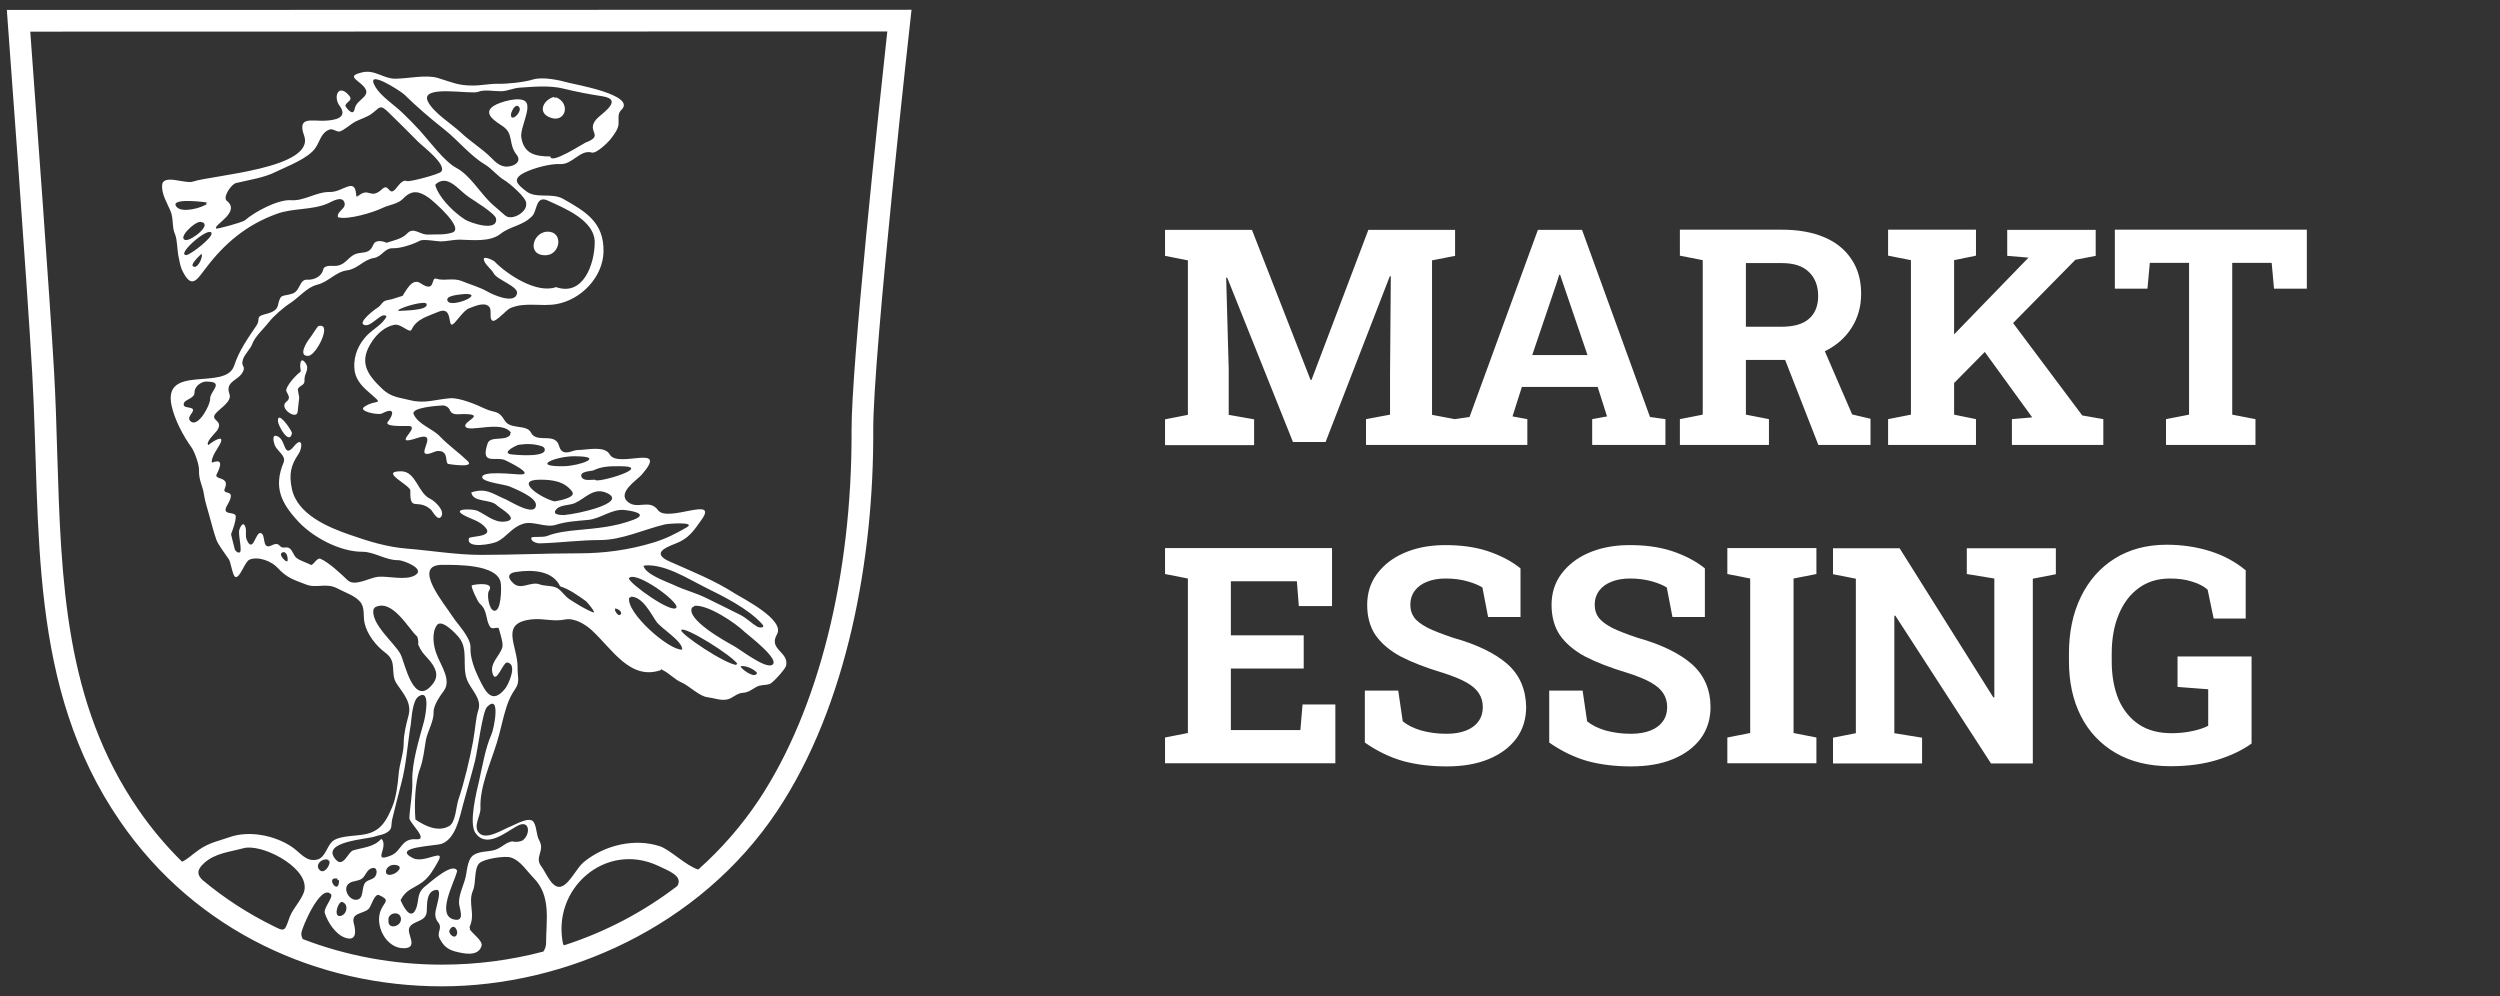
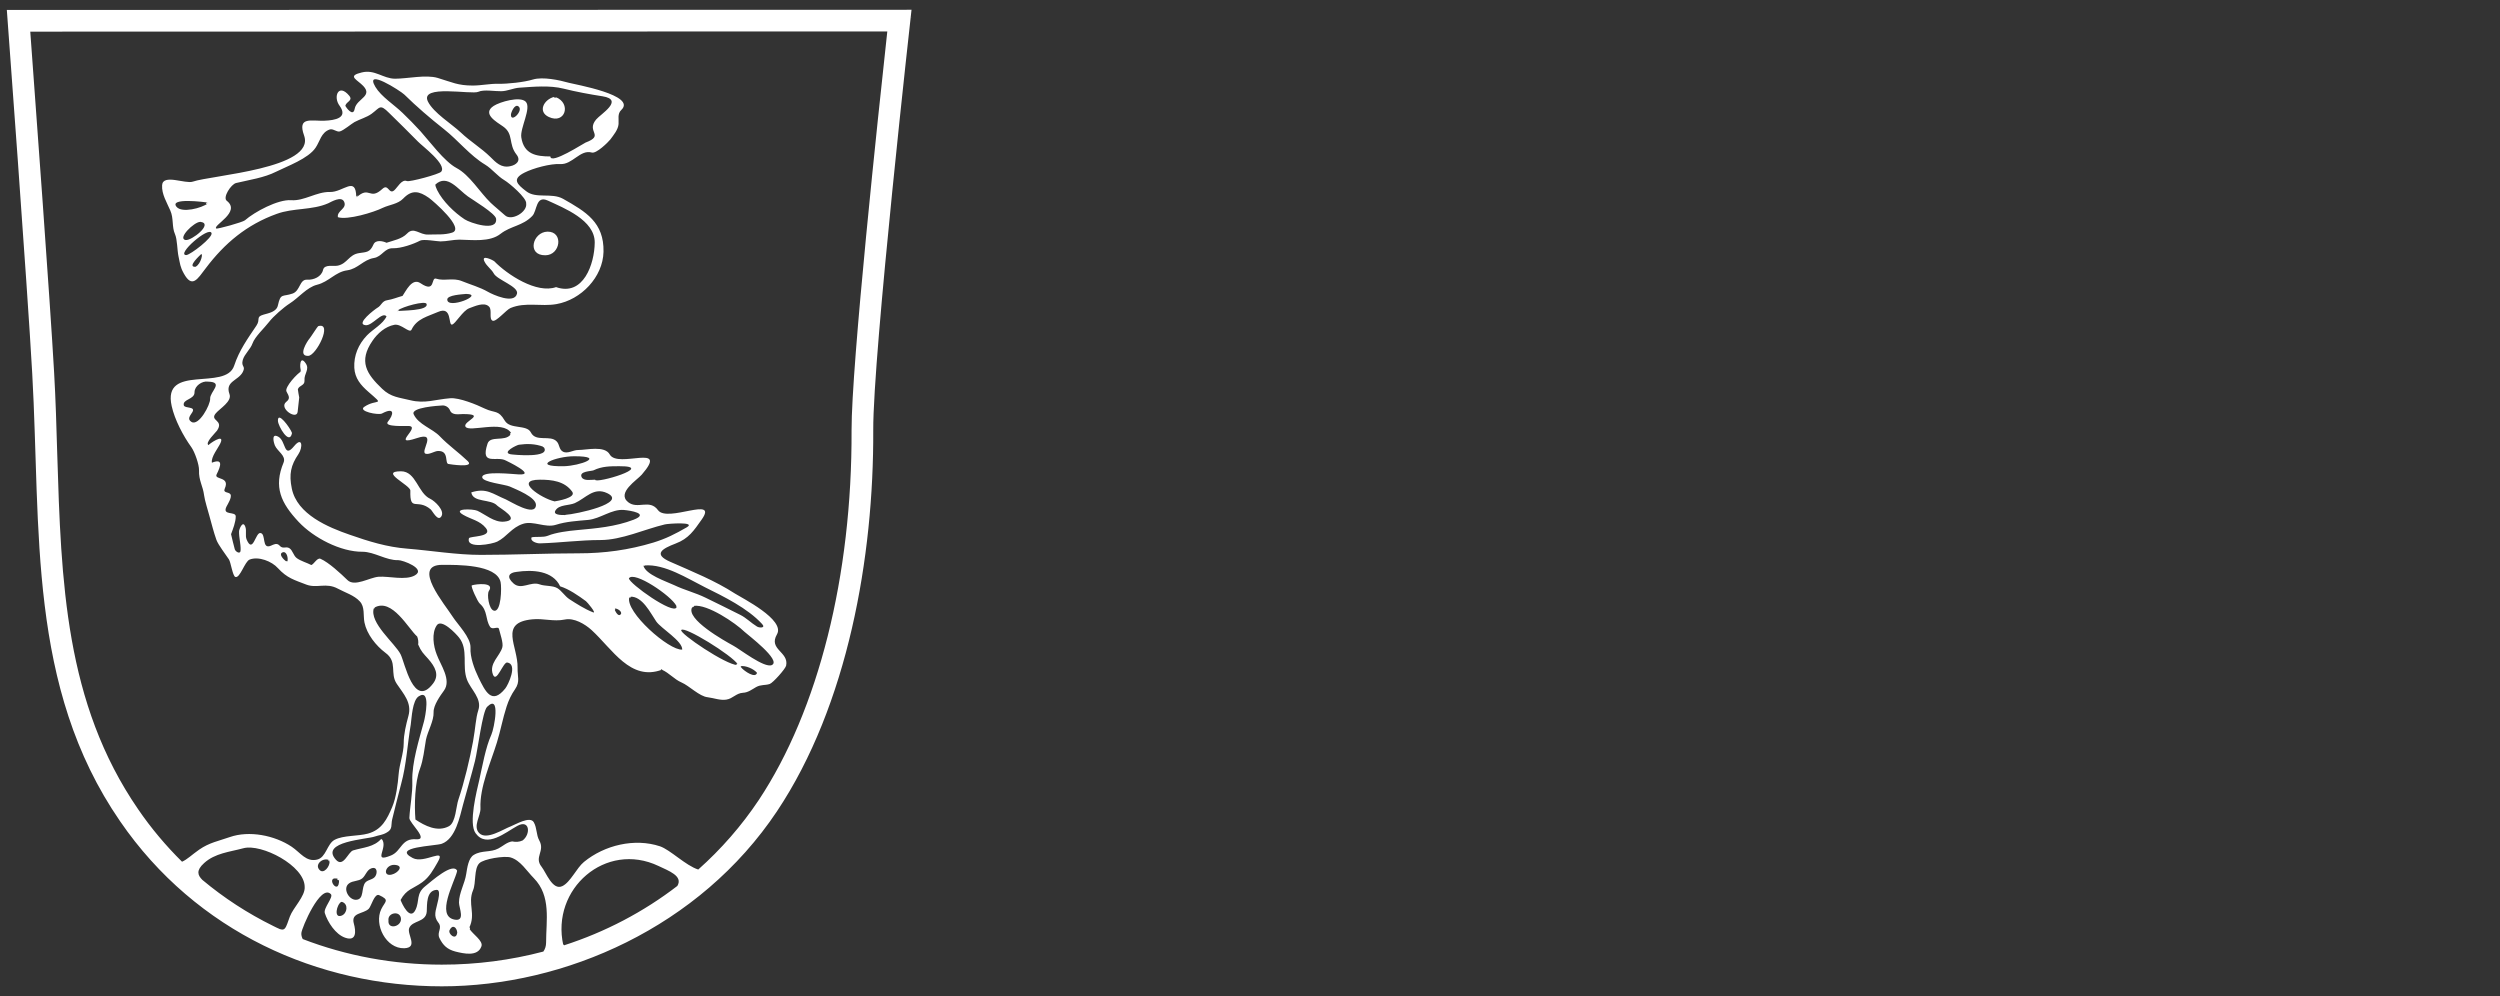
<svg xmlns="http://www.w3.org/2000/svg" width="1280" height="510" viewBox="0 0 1280 510">
  <rect x="0" y="0" width="1280" height="510" fill="#333333" stroke="none" />
-   <path style="fill:#FFFFFF;" d="M666.9,360.7h16.8v30.1h-87.2v-13.2l11.7-2.3v-79.1l-11.7-2.3v-13.3h85.5v29.7h-17l-1-12.7h-33.8v27.7h37.3v17   h-37.3v31.5h35.6L666.9,360.7z M774.4,213.2l7.6,1.4v13.2h-37h-0.5h-45.1v-13.2l12.3-2.3v-21.1l0.4-49.7l-0.5-0.1l-32.9,84.9H662   l-33.7-84.2l-0.5,0.1l1.3,46.8v23.4l13,2.3v13.2h-45.6v-13.2l11.7-2.3v-79.1l-11.7-2.3v-13.3h11.7H641l30,76.8h0.5l29.1-76.8H745   v13.3l-11.8,2.3v79.1l11.6,2.2l7.6-1.1l35-95.8H810l34.8,95.8l7.9,1.1v13.2h-37.5v-13.2l7.6-1.4l-4.8-15.1h-38.8L774.4,213.2z    M784.5,181.8h28.3L799.9,144l-1.1-3.3h-0.5l-1.1,3.6L784.5,181.8z M1011.7,214.6l-11.2-2.3v-16.2l15.7-15.9l24.3,33.5h-0.1   l-10.3,0.9v13.2h46.8v-13.2l-10.8-1.9l-35.4-47.3l31.9-32.4l10.4-2v-13.3h-45.3v13.3l10.9,0.9l-0.2,0.2l-37.9,39.1v-38l11.2-2.3   v-13.3h-45v13.3l11.7,2.3v79.1l-11.7,2.3v13.2h45V214.6z M771.8,340c-6.3-5.5-15.5-10-27.6-13.4c-5.7-1.9-10.1-3.6-13.3-5.2   c-3.2-1.7-5.5-3.4-6.8-5.2c-1.4-1.9-2-4-2-6.5c0-2.9,0.8-5.3,2.3-7.3s3.7-3.6,6.4-4.6c2.7-1.1,5.9-1.6,9.4-1.6   c4.1,0,7.8,0.5,11,1.4c3.3,0.9,5.9,2,7.8,3.2l2.9,15.1h16.6V291c-4.7-3.8-10.4-6.7-17-8.9c-6.5-2.1-14-3.1-22.5-3   c-7.7,0.1-14.4,1.5-20.3,4.1c-5.9,2.6-10.4,6.2-13.8,10.8c-3.3,4.5-4.9,9.8-4.9,15.7c0,6,1.4,11.2,4.2,15.4   c2.9,4.2,7.2,7.9,12.9,11c5.8,3,13,5.8,21.7,8.4c5,1.6,9,3.2,12,4.9c3,1.7,5.1,3.5,6.4,5.6c1.3,2,2,4.3,2,7c0,2.8-0.7,5.2-2.2,7.3   c-1.4,2-3.5,3.6-6.3,4.7c-2.7,1.1-6.1,1.7-10.1,1.7c-4.7,0-9-0.6-13-1.7c-4-1.2-7.1-2.8-9.4-4.7l-2.3-15.7h-17.1v26.6   c6.5,4.5,13,7.6,19.7,9.5c6.7,1.8,14.1,2.7,22.2,2.7c8.2,0,15.3-1.2,21.4-3.7c6.1-2.5,10.8-6,14.2-10.5c3.4-4.6,5.1-10,5.1-16.3   C781.2,352.9,778.1,345.6,771.8,340z M1007,280.6v13.3l14.1,2.3V357l-0.5,0.1l-48-76.4h-22.4h-11.7v13.3l11.7,2.3v79.1l-11.7,2.3   v13.2h45.6v-13.2l-14.2-2.3v-60.1l0.5-0.1l49,75.7h21.4v-94.6l11.8-2.3v-13.3h-11.8H1007z M866.2,340c-6.3-5.5-15.5-10-27.6-13.4   c-5.7-1.9-10.1-3.6-13.3-5.2c-3.2-1.7-5.4-3.4-6.8-5.2c-1.4-1.9-2-4-2-6.5c0-2.9,0.8-5.3,2.3-7.3s3.7-3.6,6.4-4.6   c2.7-1.1,5.9-1.6,9.4-1.6c4.1,0,7.8,0.5,11,1.4c3.3,0.9,5.9,2,7.8,3.2l2.9,15.1h16.6V291c-4.7-3.8-10.4-6.7-17-8.9   c-6.5-2.1-14-3.1-22.5-3c-7.7,0.1-14.4,1.5-20.3,4.1c-5.9,2.6-10.4,6.2-13.8,10.8c-3.3,4.5-4.9,9.8-4.9,15.7c0,6,1.4,11.2,4.2,15.4   c2.9,4.2,7.2,7.9,12.9,11c5.8,3,13,5.8,21.7,8.4c5,1.6,9,3.2,12,4.9c3,1.7,5.1,3.5,6.4,5.6c1.3,2,2,4.3,2,7c0,2.8-0.7,5.2-2.2,7.3   c-1.4,2-3.5,3.6-6.3,4.7c-2.7,1.1-6.1,1.7-10.1,1.7c-4.7,0-9-0.6-13-1.7c-4-1.2-7.1-2.8-9.4-4.7l-2.3-15.7h-17.1v26.6   c6.5,4.5,13,7.6,19.7,9.5c6.7,1.8,14.1,2.7,22.2,2.7c8.2,0,15.3-1.2,21.4-3.7c6.1-2.5,10.8-6,14.2-10.5c3.4-4.6,5.1-10,5.1-16.3   C875.7,352.9,872.5,345.6,866.2,340z M1082.8,117.6v30.2h16.7l1.2-13.2h20.1v77.7l-11.8,2.3v13.2h45.8v-13.2l-11.9-2.3v-77.7h20.2   l1.2,13.2h16.8v-30.2H1082.8z M1114.8,351.7l15.8,1.2v18.7c-2.1,1.1-4.8,2-8.1,2.7c-3.2,0.7-6.8,1.1-10.7,1.1   c-6.6,0-12.2-1.5-16.7-4.5c-4.5-3-8-7.3-10.4-12.8c-2.3-5.5-3.5-12.1-3.5-19.5v-3.9c0-7.7,1.2-14.4,3.6-20.1   c2.4-5.8,5.8-10.3,10.2-13.5c4.5-3.3,9.8-4.9,16-4.9c4.3,0,8.1,0.5,11.4,1.6c3.3,1,6,2.4,7.9,4.1l3.1,14.8h16.4V292   c-5.2-4.3-11.2-7.6-18.2-9.8c-7-2.2-14.4-3.3-22.3-3.3c-10.2,0-19.1,2.4-26.6,7.1c-7.5,4.7-13.2,11.2-17.3,19.6   c-4.1,8.4-6.1,18.1-6.1,29.1v3.8c0,10.6,2,20,6.1,28.1c4.1,8.1,10.1,14.4,17.8,18.9s17.1,6.8,28,6.8c9.1,0,17.1-1.1,23.9-3.2   c6.9-2.1,12.8-4.9,17.7-8.4v-44.6h-37.9V351.7z M884.4,293.9l11.7,2.3v79.1l-11.7,2.3v13.2H930v-13.2l-11.7-2.3v-79.1l11.7-2.3   v-13.3h-45.6V293.9z M957.8,227.8H931l-17-43.5h-20.1v28l11.8,2.3v13.2h-45.6v-13.2l11.7-2.3v-79.1l-11.7-2.3v-13.3h52.2   c8.5,0,15.7,1.3,21.8,3.9c6.1,2.6,10.7,6.4,13.9,11.3c3.3,4.9,4.9,10.8,4.9,17.6c0,6.5-1.6,12.2-4.8,17.3s-7.7,9.1-13.5,12   c-0.1,0-0.2,0.1-0.3,0.1l14,32.4l9.4,2.2V227.8z M911.9,167.3c6.4,0,11.1-1.3,14.2-4c3.2-2.7,4.8-6.7,4.8-11.8   c0-5.1-1.6-9.2-4.7-12.2c-3.1-3.1-7.8-4.6-13.9-4.6h-18.4v32.6H911.9z" />
  <path style="fill:#FFFFFF;" d="M466.7,9c-0.1-0.1-0.2-0.2-0.2-0.3C466.6,8.8,466.7,8.9,466.7,9z M447.1,220.3c0.3,64.8-13,140.7-49.3,195.1   C358.2,474.7,289.2,505,226.2,505s-125.7-27.7-164.7-84.5C14,351.6,21,270.8,16.5,191.2C14.1,147.8,3.5,5.1,3.5,5.1L466.7,5v0   C466.7,5,446.9,181.6,447.1,220.3z M103.6,450.5c11,9.2,23.1,17.1,36.3,23.6c1.1,0.6,2.3,1.1,3.4,1.6c2.7,0.8,2.9-0.2,5.1-6.4   c1.7-4.6,7.9-10.4,7.6-15.2c0-10.9-22.2-22.3-31.4-19.8c-7,1.9-14.5,2.5-20.1,7.6C100.3,445.7,101.2,448.1,103.6,450.5z    M154.3,477.7c-0.1,1.1,0.2,2.1,0.7,3.1c22.3,8.6,46.6,13.1,71.2,13.1c17.9,0,35.3-2.3,52-6.7c0.9-1.3,1.4-2.8,1.4-4.6   c0-11.4,2.7-23.8-6.3-33h0c-3.6-3.6-6.8-9.1-11.9-10.6c-3.1-0.9-13.7,0.7-16,3c-2.8,2.8-1.6,10.1-3.2,13.8c-2.9,7,1.6,12-2,19.3   c0.5-1,0.6,1,0.2,0.5c-0.1-0.2-0.2-0.3-0.2-0.5c0,0,0,0,0,0c0.1,0.2,0.2,0.4,0.2,0.5c1.5,2.6,7.1,6.1,6.1,8.9   c-1.9,5.5-9.2,3.7-13.3,2.7c-4.2-1.1-6.4-3.2-8.2-6.9c-1.5-3.1,1.8-5.1-0.7-8.1c-1.1-1.4-1.6-3-1.4-4.8c0.1-2.4,3.7-11.9,0.7-11.8   c-5.5,0.3-4.9,7.7-5.1,11.1c-0.4,5.7-7.4,4.4-9,8.5c-1.2,3.2,4.8,10-2.5,10.3c-9.4,0.3-15.6-12.1-11.8-20c1.9-4,4.6-4.6-1.1-7.2   c-2.4-1-4,5.7-5.3,7c-2.9,2.8-9.3,1.8-7.6,7.7c1,3.6,1.5,9.2-4.5,7.1c-4.9-1.7-8.9-7.9-10.4-12.6c-0.8-2.6,4.6-8.2,3.1-9.7   C164.1,452.4,154.5,475.1,154.3,477.7z M163.6,445.4c2.2,2.4,5.5-2.1,5.1-4.4c0-0.1,0-0.2-0.1-0.5c-0.2-0.1-0.3-0.2-0.3-0.2   C165.3,439,160.9,442.6,163.6,445.4z M191.9,428.3L191.9,428.3c-3.7,1.4-28.4,2.5-19.9,11.9c3.8,4.2,6.2-4,8.8-4.8   c5.3-1.6,10.6-1.6,14.5-6c-0.5,0.6,0.4,0.4,0,0c4,4.3-5.2,12.7,4.9,8.6c5.4-2.2,5.2-8.9,12.9-8.3c6.8,0.5-3.6-8.4-3.5-10.9   c0.3-6,1.7-12.7,1.5-18.8c-0.3-9.5,3.5-21.4,6-30.7c0.5-1.9,3.7-16.9-2.7-12.8c-3.3,2.1-3.6,11.1-4.1,14.5   c-1.7,10.1-2.2,20.4-4.9,30.3c-1.6,6-3.1,12.2-4.6,18.2c-0.7,2.8,0.4,5-2.7,6.7C195.8,427.6,194.2,427.5,191.9,428.3z M205.1,335   L205.1,335c2.2,4.3,6.7,28,16.6,15c3.4-4.4,1.1-8.6-2.5-12.7c-2.5-2.8-3.5-3.6-5.1-7.3c0.2-1.4,0-2.8-0.5-4.1   c-4.4-3.8-12.9-20-21.9-14.8c0.6-0.3-0.4,1-0.3,0.3C189,318.9,202.3,329.4,205.1,335z M147.1,287.6c0.6-1.5-0.2-5.6-2.4-4.8   c-2.3,0.9,0.6,3.8,1.9,4.7c0.1,0.1,0.2,0.2,0.4,0.2c-0.1,0-0.3-0.1-0.4-0.2C146.2,287.2,147.2,287.1,147.1,287.6z M148.2,280.7   c1.7,1.1,2,3.8,3.8,5.1c2.1,1.5,5.1,2.3,7.4,3.5c1.4-0.5,3-3.9,4.7-3.2c4.3,1.9,10.4,7.6,13.8,10.9c3.7,3.6,11.2-1.3,15.9-1.7   c5.2-0.4,13.9,2,18.6-0.7c6-3.4-6.4-7.9-8.5-7.8c-6.1,0.2-12.3-4.3-18.3-4.3c-11.2,0.1-25.1-7.2-32.7-15.3   c-9.1-9.7-12.9-17.9-7.7-30.4c1.4-3.5-3.2-5.7-4.5-8.8c-0.3-0.7-2.2-6.6,1.8-4.4c4,2.2,2.7,11.4,8.1,4.8c4.3-5.2,4.5,0.7,2.2,4.1   c-3.9,5.7-4.9,10.3-3.4,17.6c2.7,13.3,18.7,19.9,29.7,23.7c9.7,3.4,19.1,6.3,29.3,7.1c12.3,1,25.5,3.2,37.8,3.2   c16.7,0,33.5-0.8,50.1-0.8l0,0c13.2,0,25.6-1.7,38.2-5.5c6.5-2,11.2-4.4,17.1-7.8c5.2-3-9.7-1.9-11.2-1.5c-10.5,2.5-22.1,8-33,8   c-10.3,0-20.6,1.4-30.9,1.7c-1.4,0.1-5.3-1-4.3-3.1c2.7-0.5,5.7,0.2,8.3-0.8c4.1-1.7,10.6-2.5,15.1-2.9c9.8-0.9,19.4-1.7,28.8-5.3   c8.3-3.2-1.7-4.7-5-5c-6.3-0.5-12,4.5-18.3,5.1c-5.4,0.5-11.2,0.8-16.5,2.5c-5.4,1.7-11.6-2.2-16.8-0.5c-5.9,1.9-8.2,6.6-13.2,9.1   c-2.3,1.2-16.1,4-14.5-1.7c0.3-1.2,12.4-0.5,8.7-5.2c-3.1-3.9-7.7-4.5-11.6-6.8c-6-3.4,4.9-3.1,7.2-2.1c4.1,1.9,8.6,6,13.6,5.6   c9.2-0.8-2.2-7-3.4-8.2c-3.2-3.6-12.5-1.4-13.3-6.8c7.8-2.5,10.9,0.8,17.7,3.6c2.3,1,14.8,9,15.4,3.1c0.5-4.2-10.6-8.4-13.4-9.7   c-2.5-1.1-13.9-2.2-14.1-4.7c-0.3-3.5,15.9-1.6,18.7-1.5c9.5,0.5-6.4-7-6.6-7.1c-4.7-2.6-13.2,3-9.4-8.6c1.4-4.4,8.9-0.9,11.8-4.7   c-0.4,0.3-0.2-1.2,0.3-0.8c-4.3-6.9-21.7,0-23.4-3.3c-1.4-2.7,11.3-6.4-1.3-6.4c-2.1,0-5.5,0.8-6.6-1.9c-0.6-1.5-2.2-2.6-3.9-2.5   c-2.1,0.1-16.3,1-14.7,4.5c2.4,5.3,9.6,7.3,13.4,11.3c4.5,4.7,9.6,8.2,14.3,12.7c3.8,3.7-9.8,1.5-9.6,1.5c-2.6,0.1,0.5-6.9-5.7-6.7   c-1.8,0.1-4.5,2-6.3,1.4c-3-1,6.3-11.6-4.4-8c-13.8,4.6,2.2-5.8-4.2-6.2c-1-0.1-13.1,0.7-10.7-2.2c2.9-3.5,3.8-7.8-3-4.2   c-1.8,1-12.5-1.1-9.1-3.4c6.5-4.4,10.9,0,2.1-7.7c-3.9-3.4-6.9-6.9-7.2-12.3c-0.3-6.3,2.1-12,6.5-16.6c3-3.1,8.2-5.8,10-9.7   c-2.2-2.7-7.3,4.9-10.7,4.5c-5.4-0.5,4.8-8.2,6-8.9c2.2-1.2,2.3-3.5,5.1-3.9c2.6-0.4,5.2-1.5,7.8-2.2c1.6-2.2,4.8-9.5,9.2-6.5   c8,5.4,5.1-3.4,8.1-2.3c3.9,1.3,8.6-0.6,13,1.2c4.7,1.9,9.2,3.1,13.4,5.5c2.4,1.4,13.5,6.5,14.9,1c1-3.7-10.2-7.1-11.9-10.4   c-1.2-2.2-3.5-3.6-4.7-6c-2.1-4.1,4.6-0.6,4.9-0.3c6.8,7,21.8,16.8,31.7,13.3c14,4.9,19.7-11.9,19.8-22.8   c0.1-11.5-15.8-17.7-24-21.5c-6.3-2.9-5.4,5.3-8,7.9c-4.9,5.1-10.9,5-16.2,9.1c-5.5,4.4-14.6,3.1-21.1,3c-3.2,0-6.4,0.9-9.7,0.9   c-1.7,0-8.6-1.3-10.4-0.4c-3.4,1.8-9.8,4-13.8,3.9c-4.5-0.2-5.6,4.3-9.9,5c-5.4,0.9-8.1,5.5-13.6,6.3c-6.1,0.8-9.4,5.9-15.5,7.4   c-5.2,1.3-9.4,6.7-14,9.6c-3,1.9-8.4,6.6-10.6,9.5c-2.3,3-7.2,7.5-8.4,10.9c-1.1,3.1-4.1,5.4-5,8.5c-1,3.7,1.7,2.9,0,6.2   c-2.4,4.5-9.2,4.7-6.8,11.3c1.4,3.7-5,7.4-7,9.8c-3.4,4,4.4,3.3,0.6,8.9c-0.6,0.9-6.4,6.3-4.3,7.4c-0.3-0.2,8.5-6.5,6.1-1.1   c-1.1,2.5-5,7.2-4.4,10.1c5.8-2.3,4.6,1.6,2.4,6c-1.4,2.9,7,0.9,4.2,7.2c-1.1,2.5,2,1.6,2.9,3c0.9,1.5-1.5,5.2-2,6.2   c-2.5,4.9,4.7,2.3,4.7,5.1c0,2.9-1.4,6.4-2.4,9.1c0.6,2.6,1.2,5.1,1.9,7.7c0.3,1.2,3,3,3,0.4c0.1-3.3-0.9-6.4-0.8-9.6   c0-0.9,1.9-5.9,3.2-2.3c0.8,2.1-0.2,4.5,0.7,6.6c3.2,7.4,4.5-3.7,7-3.4c3.1,0.3,0.5,8.6,5.4,6.5c1.4-0.6,3-1.6,4.4-0.1   C144.9,281.4,146.3,279.5,148.2,280.7z M98.5,211c-1,1.7-2.9,3.5-0.5,5v0c3.8,2.4,9.8-8.9,9.6-11.9c-0.2-3.5,7.3-8.5-1.1-8.7   c-3-0.5-6.9,2.2-6.9,5.4c0.1,3.8-6.2,3.5-5.5,6.7C94.6,209.3,100.3,207.9,98.5,211z M223.8,97.3L223.8,97.3   c2.9,5.8,8.8,11.5,14.1,15c2.7,1.8,16.9,6.6,16.1-0.3c-0.3-2.7-11.9-9.6-14.4-11.4c-5-3.5-10.6-11.8-16.7-6.1   C222.9,95.1,223.2,96.1,223.8,97.3z M182.5,101.1C182.5,101.1,182.5,101.1,182.5,101.1c6.8-6.3,6.6,1.8,13.3-4.4   c3.1-2.9,3.3,3.2,6.1,0.7c1.6-1.4,3.8-5.8,6.4-4.7h0c1.3,0.6,16.6-3.5,17.6-4.8c3-3.7-9.7-13.1-11.9-15.4c-4.9-5-9.8-9.8-14.8-14.7   c-4.8-4.8-4.6-2.7-9,0.5c-2.5,1.8-5.9,2.7-8.7,4.2c-1.6,0.9-5.6,4.3-7.5,4.8c-1.7,0.4-3.5-1.6-5.2-1c-4.4,1.5-5,6.1-7.2,9.3   c-3.7,5.6-14.6,9.5-20.2,12.3c-6.1,3.1-13.8,4.2-20.5,5.8c-2.6,0.6-7,7.4-4.8,9.1c7.5,5.8-7.3,12.6-5.4,14.2   c0.5,0.4,13.5-3.2,14.7-4.2c4.9-4.3,16.9-10.8,23.7-10.3c6.6,0.5,13.1-4.4,19.8-4.2c6.8,0.2,13.4-8.6,13.5,2.7   C182.6,99.7,183.7,100,182.5,101.1z M244.9,47c-3.3,1.6-30.2-4-25.8,5c2.9,5.8,12.1,11.4,16.9,15.9c4.6,4.4,10.4,7.9,15,12.4   c2.9,2.9,5.6,5.8,10.2,4.8c3.1-0.6,5.7-2.8,3.3-5.9c-4.4-5.5-1.3-10.6-7-14.5c-3.3-2.3-10.9-6.5-4.7-10.5c3.1-2,13.5-5.1,16.4-2.1   c3,3.2-3,13.5-2.3,18.2c1.3,8.7,7.6,9.8,14.9,9.8c0,4.4,17.3-6.9,18-7.1c10-3.8,0.1-5.4,5.4-11.8c2.2-2.7,14.6-10.1,3.3-11.9   c-6.5-1-13.5-2.3-19.9-3.9c-7.1-1.8-15.4-1-22.7-0.5c-3.1,0.2-6.2,1.8-9.3,1.8C253.5,46.8,247.7,45.7,244.9,47L244.9,47z    M261.6,58.7c-0.1,4.5,6.6-2.1,3.9-4.2C263.5,52.9,261.6,57.7,261.6,58.7z M207,48.4L207,48.4c-2-1.9-20.7-13.9-14.8-3.9   c3,5,9.7,9.2,13.9,13.3c3,2.9,6.3,6.2,9.1,9.3c4.6,5.1,12.3,15.6,18.5,18.9c6.8,3.6,12,12.5,17.5,17.8c2.3,2.2,4.9,4.2,7.3,6.4   c3.3,3.2,11.6-1.6,10.9-6c0.4-2.8-8.7-10.5-11.1-11.9c-3.7-2.2-6.3-5.8-9.9-8c-7.7-4.6-13.9-12.5-21-18.1   C220.3,60.6,213.3,54.6,207,48.4z M238.8,150.5c-0.1,0-0.2,0-0.3,0c-1.6,0.2-9.6,0.5-9.5,2.9C229.1,158.6,248.2,150.7,238.8,150.5z    M203.3,159.3c1.8-0.4,16.3,0,15.1-3.7c-0.6-1.8-12.3,1.4-14.7,3.3C204.3,158.5,204.9,158.9,203.3,159.3   C203.3,159.3,203.3,159.3,203.3,159.3z M203.5,159C203.5,159,203.5,159,203.5,159C203.5,159,203.5,159,203.5,159z M278.1,228.7   L278.1,228.7c-4.1-1.5-8.2-1.6-12.4-1c-1,0.1-9.1,4-4.2,4.9c1.2,0.2,20.9,2.2,16.9-3.7C278.5,229.3,277.5,228.6,278.1,228.7z    M288.8,238.7c8-0.2,21.7-5.1,5.2-5.1h0C284.7,233.6,271.2,239,288.8,238.7z M289.5,263.6c5.3-0.3,32.1-6,21.4-11.1   c-6.9-3.3-11,2.6-16.6,5.1c-3,1.3-7.9,0.7-9.8,3.6c-1.8,2.6,3.2,2.5,4.5,2.5c0,0,0.1,0,0.2,0c0,0,0.1,0,0.1,0l0,0   C289.8,263.6,289.7,263.6,289.5,263.6z M317.1,238.7c-4.6,0-8.9,0-13.2,2.1c-1.1,0.5-7.6,0.4-6.1,3.5c1,2.1,5,1.3,6.8,1.3   c0,0,0,0,0.1,0C304.8,247.9,336,238.6,317.1,238.7z M276.5,245.6c-13.9,0,0.8,9.6,7.4,11.1c0,0,0.4,0,0.1,0v0   c1.3-0.2,11.1-1.8,9-4.9C289.1,246.3,282.5,245.6,276.5,245.6z M261.8,222.3c0,0.1-0.1,0.1-0.1,0.1   C261.7,222.4,261.7,222.4,261.8,222.3z M379.5,341.8c-0.2-0.2-0.3-0.3-0.4-0.5C379.3,341.7,379.4,341.8,379.5,341.8   c1.8,2,7.3,5.7,8.1,2.7c-1.6-2-5.9-3.9-8.5-3.4C379.4,341.2,379.6,341.7,379.5,341.8z M395.2,340.5L395.2,340.5   c5-2.4-12.4-15.5-14-17c-4.6-4.5-19-14.3-26-13.3c0.9-0.1-0.9,1.1-0.8,0.7c0.1-0.2,0.3-0.4,0.5-0.7c-0.3,0.4-0.5,0.6-0.5,0.7   c-3.6,6,16.7,17.3,20.9,19.6C378.6,332.2,391.4,342.3,395.2,340.5z M346.4,310.9c0,0,0-0.1,0.1-0.2c-0.1-0.4-0.2-0.5-0.2-0.5   c-2.5-5.1-21.7-18.1-24.3-14.1C322,298.7,345,315.1,346.4,310.9z M349.3,332.6c0.2-4.4-10.8-10.8-13.3-14.4   c-2.9-4.2-7.1-13.1-13.4-12.7c1.2,0-0.4,0.9-0.4,0.3C320,313.3,342.6,333.2,349.3,332.6z M377.5,340.5L377.5,340.5   c0.1,0,0.3,0,0.5,0c-0.1-0.1-0.1-0.2-0.2-0.3c-2.8-4.6-27.7-20-29-17.6C347.8,324.3,371.8,340.5,377.5,340.5z M390.2,319.5   c-7.4-8.1-19.7-14.1-29.4-18.9c-8.8-4.4-20.4-11.9-30.7-11.1c-0.1,0-0.4,0-0.7,0c0,0,0,0,0,0c0.2,0,0.5,0,0.7,0   c0.7,0-0.6,0.4-0.7,0c1,4.7,11.8,8.2,15.8,10.1c5.2,2.5,10.9,3.9,16,6.4c6,2.9,11.8,5.8,17.8,8.8c3.2,1.6,5.6,4.2,8.6,6   C388.7,321.5,392.2,321.7,390.2,319.5z M314.8,312.4c-0.2-0.3-0.3-0.6-0.3-0.7C314.6,312.2,314.7,312.3,314.8,312.4   c0.6,1.3,2,3.6,3.1,2c0.8-1.3-2-3.1-3.2-2.8C315.1,311.6,315,312.5,314.8,312.4z M245.4,399.3c1.6-7.1,3.2-16.6,6.2-23.2l0,0   c1.4-3.1,4.9-21.2-2.2-14.2c-2.4,2.4-4.7,21.6-6.2,27.7c-1.9,7.5-4.1,14.9-6.1,22.3c-1.7,6.3-3.8,17.5-10.9,20.1   c-3.4,1.2-25.9,1.6-14.9,7.3c6,3.2,17.6-6,12.7,2.3c-2.2,3.8-4.1,7.4-7.8,10.1c-4.7,3.4-8.1,3.5-11.1,9.1c0.7,1.9,4.8,10.8,7.6,5.1   c2.3-4.7,0.1-8.3,5.2-12.3c2.9-2.3,14.1-12.4,16.2-7.7c-0.1-0.3-0.2,0.8-0.1,0.3c-1.5,5.9-10.8,22.5-1.5,24.6   c6,1.3,2.5-5.9,2.5-8.7c0-4.9,3-9.8,3.7-14.6c0.5-3,1.1-8.2,3.9-9.8c4.1-2.5,8.5-1.1,12.6-3.3c2.3-1.2,4.3-3.2,7-3.6   c1.9,0.4,3.7,0.3,5.4-0.5c4.3-3.3,3.6-11-2.8-7.4c-5.9,3.2-15.6,11.6-21.3,3.7C239.8,421.5,244.1,405,245.4,399.3z M234.1,477.3   c-0.3-2.5-2.4-4.2-3.9-1.1c-1,1.9,3.4,5.7,3.9,1.3c0,0,0,0,0-0.1C234.1,477.4,234.1,477.4,234.1,477.3z M200.5,447.8   c3.4-0.8,6.7-4.8,1.3-5c0,0,0,0,0,0C197.2,442.8,195.8,448.9,200.5,447.8z M205.3,470.5c-0.2-4.5-7-3.3-6.4,0.8   C198.4,476.1,205.4,474.6,205.3,470.5z M227.3,353.6c-1.9,2.6-5.4,7.5-5.3,11c0.2,4.5-3,9.7-3.9,14.1c-0.9,5.1-1.3,10.1-3.1,15   c-2.6,6.9-2.9,18.6-2.3,25.9c4.8,3.2,11.3,6.6,17.2,3.4c3.5-2,3.6-10.2,4.8-13.6c2.9-8.5,5.9-21,7.5-29.8c1.3-7.2,1.3-11.6,2.7-16   c2-5.9-3.9-10.6-5.8-15.6c-2.7-7.1,0.9-15.4-4.1-21.6c-1.5-1.9-9-9.9-11.4-6.2c-2.7,4-1.7,10.6,0,14.9h0   C225.5,340.4,231.3,348.1,227.3,353.6z M258.7,352.5L258.7,352.5c1.4-1.7,6.6-12.5,1-13.3c-2.1-0.3-5.5,10.8-7.3,6.2   c-2.2-5.7,3.6-9.5,4.8-14c0.6-2.2-1.2-7.1-1.7-9.3c-0.4-1.8-3.4,0.7-4.6-1.2c-2.5-3.9-1.1-8.2-5.2-11.8c-1.2-1-4.9-9.2-4.1-9.4   c2.1-0.7,11.9-1.8,8.7,2.9c-1.1,1.7,0,9.2,2.4,10c4,1.4,4.2-12,3.6-14.6c-2.1-9.1-22.3-8.8-29.9-8.8c-15.9,0,1.5,20.4,5.4,26.6   c2.5,3.9,9.3,10.6,9.1,15.8c-0.3,4.8,2,11,4.1,15.3C248.4,353.8,251.7,361.2,258.7,352.5z M262.9,298.7c4,3.6,8.8-1.2,13.4,0.5   c2.7,1,6.6,0.5,9,1.9c2.1,1.2,3.9,4.1,6.1,5.6c3.7,2.4,8.1,5.2,12.2,6.8v0c2.2,0.9-3.1-5.4-3.6-5.7c-3.8-2.8-8.7-6.2-13.2-7.6   c-3.8-8.1-14.2-8.6-22.3-7.4C260.6,293.2,259.1,295.3,262.9,298.7z M187.2,451.7c1.4-1.4,3.9-1.3,5-3.1c1.1-1.7,1-5.1-2.1-4   c-2.3,0.8-2.9,3.7-4.6,5.1c-1.9,1.6-4.8,1.1-6.8,2.6c-3.4,2.5-0.2,8.4,3.5,8.4C186.8,460.6,184.7,454.3,187.2,451.7z M174.9,468.8   c2.9-1.1,3.6-5.9,0.3-7c0,0.1-0.6,0-0.4-0.1C172.3,463.1,170.8,470.4,174.9,468.8L174.9,468.8z M175.2,461.8c0,0-0.1-0.1-0.4-0.1   C175,461.7,175.1,461.8,175.2,461.8z M173.6,450.1C165.4,447.5,173.9,460,173.6,450.1L173.6,450.1z M337.2,443.4   c-27.1-12.9-55.2,11.7-48.8,40.5c-0.1-0.7,0.2-0.3,0.4,0.1c21.1-6.8,40.7-17.1,58-30.4C349.9,448.5,342.2,445.8,337.2,443.4z    M288.6,484.1C288.6,484.1,288.6,484.1,288.6,484.1C288.6,484.1,288.5,484.1,288.6,484.1C288.5,484.1,288.6,484.1,288.6,484.1z    M436,220.4c-0.1-33.3,13.8-163.2,18.3-204.3v0L15.5,16.2c2.6,35.3,10.2,138.7,12.2,174.4c0.8,13.9,1.2,28,1.6,41.6   c2,65.7,4,127.7,41.4,182.1c6.7,9.8,14.3,18.8,22.5,26.9c2.6-1.1,5.2-3.7,8.8-6.2c5.2-3.6,9.9-4.4,15.6-6.4c10-3.5,23-0.9,31.7,4.9   c4.5,3,7.4,8,13.1,6.6c4.6-1.1,5-8,8.9-10.1c4.5-2.4,12-1.8,17.1-3.2c7.2-2,9.8-7.5,12.4-13.6c2-4.7,2.9-11.8,3.3-16.8   c0.4-5.3,2.6-10.7,2.6-15.9c0-4.6,1.2-9.5,2.4-13.9c1.9-6.8-2.5-11.3-5.9-16.4c-3.8-5.5,0.6-11.3-5.9-16   c-4.8-3.6-9.5-9.5-10.7-15.5c-0.7-3.5,0.3-8-2.4-10.8c-2.8-3.1-7.7-4.6-11.2-6.5c-6.1-3.3-10.7,0-16.2-2.1   c-6.2-2.4-9.8-3.3-14.5-8.4c-3.1-3.5-9.9-6.2-14.5-4.4c-2.5,1-4.9,9.7-7.3,8.9c-1.4-0.5-2.3-7.5-3.3-9c-1.7-2.6-5.4-7.3-6.4-10   c-1.4-3.9-2.5-8.4-3.6-12.3c-0.7-2.6-2.4-8-2.7-10.5c-0.6-4.8-2.8-7.6-2.6-12.8c0.1-2.9-2.2-9.4-3.9-11.8   c-4.2-5.8-8.6-14.2-10.1-21.1c-4.9-21.9,27.7-7.5,32-20.7c2.6-7.9,6.9-13.8,11.4-20.5c2.2-3.3-0.5-4.4,3.6-5.6   c2.7-0.8,6.7-1.4,7.4-4.8c1.4-6.4,2.3-4.2,7.5-6c4-1.4,3.5-7.4,7.5-7.1c3.3,0.2,7.3-1.5,8.1-5c0.7-3.1,5.5-1.7,7.6-2.2   c4.9-1.1,5.6-5.6,10.8-6.4c3.9-0.6,5.6-0.3,7.4-4.4c1.1-2.6,4.8-1.8,6.7-0.9c3.5-1.2,7.8-1.9,10.5-4.7c3.5-3.7,6.3,0.7,10.9,0.5   c4.2-0.2,8.1,0.3,12.2-1c6.7-2.1-9.8-16.3-11.9-17.8c-5-3.5-8.7-4.3-13.2,0.4c-2.7,2.8-7,3.1-10.4,4.7c-4.6,2.3-18.1,6.4-23,4.8   c-0.6-3.4,4.8-4.3,3.2-7.9c-1.4-3.1-6.5,0-8.2,0.8c-8.2,3.6-17.9,2.3-26.3,5.4c-15.3,5.5-26.7,15-36.4,27.9   c-4.2,5.5-6.9,10.4-11.2,2.6c-1.9-3.4-1.9-5-2.7-8.7c-0.7-3.2-0.6-8.7-1.8-11.4c-1.7-3.8-0.6-8.1-2.4-12.1c-1.7-4-4.5-8.4-4.2-13   c0.4-5.9,12-0.5,15.7-1.8c9.5-3.3,63-6.7,57-23.6c-3.6-10,3.9-7.3,10.5-7.6c5.2-0.2,12.2-1.4,7.7-7.6c-3.5-4.6-0.6-11.8,4.9-5.2   c2.1,2.6-1.5,2.9-2,5.2c0.4,0.8,4,5.9,4.8,1.5c1-5.5,10.6-6.5,3.2-12.8c-3.3-2.8-6.2-4.2,0.4-5.8c6.7-1.7,11,3.2,17.1,3.2   c6.3,0,15.8-2.2,21.8-0.4c7.3,2.2,10.3,3.9,17.9,3.9c4.5,0,8.8-1,13.2-0.9c4.5,0.1,13.2-0.8,17.7-2.2c5-1.5,13.5,0.3,18.4,1.7   c2.8,0.8,34.9,6.3,26.8,13.9c-2.1,2-1.2,4.7-1.4,7.2c-0.2,2.9-2.6,5.7-4.2,7.9c-1.2,1.5-7.2,7.4-9.5,6.7c-6-1.7-9.9,6.3-16.2,5.9   c-4.9-0.3-13.8,2.1-18.3,4.4c-6.5,3.3-3.8,5.9,0.9,9.5c5,4,13,0.6,18.9,3.9c11.7,6.6,21,12.1,20.7,27.1   c-0.3,13-11.5,24.6-24.1,26.8c-8,1.4-15.8-1.2-23.5,2c-2.2,0.9-7.4,7.3-9.2,6.5c-2-0.9-0.1-5.5-1.8-7.2c-2.5-2.6-7.5-0.1-10.1,0.8   c-3.4,1.2-7.2,8.2-8.9,8.4c-2,0.3,0.2-9.7-7.1-6.5c-5.2,2.3-10.9,3.4-13.6,9.1c-1,2.1-5.3-3.2-8.8-2.5c-4.7,0.9-8.6,4.4-11.2,8.2   c-7.2,10.5-3.1,16.9,5,24.6c4.5,4.3,8.7,4.4,14.3,5.8c7.6,1.9,12.8-0.4,20.5-1c4.6-0.4,13.6,3.3,17.7,5.3c5.3,2.5,6.9,0.5,10.2,6.1   c2.7,4.7,11.3,1.9,13.4,6.1c2.6,5.2,10,1,13.3,4.7c1.4,1.5,1.1,3.9,2.9,5c2.4,1.6,5.5-0.8,8.1-0.7c4.3,0,13.5-2.4,16.1,2.3   c4.2,7.4,30.7-6.2,16.4,10.3c-2.4,2.8-13,9.3-7,14.1c4.9,3.9,11-1.8,15.3,4.1c4.8,6.6,31.2-7.6,22.3,4.9   c-3.9,5.5-6.6,9.7-13.3,12.2c-6.8,2.6-11.8,5.4-2.6,9.4c11.1,4.9,22.8,9.6,33,16.2c3.6,2.3,25.9,13.4,21.5,20.9h0   c-4.5,7.8,6.2,8.9,4.7,16c-0.3,1.6-6.7,8.8-8.4,9.4c-2.5,0.8-4.5,0.2-7,1.6c-2.1,1.2-4.1,2.8-6.7,2.9c-3.5,0.2-5.2,3-8.5,3.5   c-3.2,0.5-6.3-0.8-9.5-1.2c-4.3-0.4-9.5-5.9-13.5-7.6c-3.7-1.6-6.2-4.8-10-6.5c-16.1,6-25.3-10.5-36-20.3c-3.4-3.1-9-6.4-13.7-5.4   c-5.9,1.2-10.9-0.7-16.7-0.1c-17.3,1.7-7.2,13.7-7.5,24.9c-0.1,4.4,1.4,7-1.3,10.9c-1.9,2.7-3.3,5.7-4.3,8.8   c-2,6.1-3.1,12.4-5,18.5c-3.1,10.1-8.9,22.9-8.4,33.6c0.2,3.8-4,9.2-0.7,12.7c3.7,3.9,12.4-2,16.2-3.4c2.2-0.8,9.9-5.5,11.8-2.1   c1.7,3,1.2,6.4,2.8,9.3c3.1,5.5-2.8,8.5,1.2,13.5c2.3,2.9,5.6,12.3,10.6,9.9c4.2-2,7.3-9.3,11.1-12.4c10.5-8.6,25.9-12.3,38.9-8   c5.3,1.8,13.2,9.9,19.6,11.9c11.7-10.4,22.2-22.4,31-35.6C419,363.6,436.3,294.8,436,220.4z M102.8,130.3c-0.4,0.4-6.8,6.2-3.1,6.3   c0,0,0,0,0,0c0.1,0,0.4,0,0.4,0C103,135.2,104.2,129,102.8,130.3z M108.3,119.3c-1.4-3.6-18.2,11.1-13,11.3c0,0,0.1,0,0.1,0l0,0   C97.6,130.4,109.2,121.5,108.3,119.3z M90.4,105.9L90.4,105.9c2.7,3.3,12.8,0.7,16.1-1.8c-1.3,0.9-1.6-0.7,0.3-0.3   C104.8,103.4,86.4,101.1,90.4,105.9z M95,122.9c3,0.5,14.4-8.4,7.7-9.3c0,0,0,0-0.1,0c-0.8-0.1-0.4,0-0.1,0v0c0,0,0.1,0,0.1,0   c0,0,0.1,0,0.1,0c0,0-0.1,0-0.2,0v0C99.4,113.6,90.7,122.1,95,122.9z M338.9,342.6C337.2,343.2,339.7,343,338.9,342.6L338.9,342.6z    M149.4,221.5c0.1,0.1,0.1,0.3,0.1,0.4C149.4,221.4,149.4,221.4,149.4,221.5z M152.4,210.8c0.3-2.6,0.5-4.8,0.8-7.3   c-0.3-1.4-0.5-2.8-0.7-4.2c0.7-2.1,3.6-1.8,3.4-4.5c-0.3-3.6,2.8-5.6,0.6-8.8v0c-2.9-4.3-3.3,1.8-2.3,4.1c-0.5-1-0.8,0.4,0,0.1   c-1.7,0.7-8.7,8.1-7.5,10.3c1.3,2.4,2,3.6-0.2,5.3C142.6,209,152,215.3,152.4,210.8z M157.5,182.2c-0.6,0,0.7,0,0.3,0   c4.1,0,12.8-17.5,5.1-15.2l0,0c-0.3,0.1-3.7,5.5-4.4,6.3C157.3,174.7,152.5,182.2,157.5,182.2z M149.5,221.8c0,0.3-0.1-0.2-0.1-0.4   c-1-2.5-7.3-11.2-7.1-5.9C142.4,218.2,148.2,228.2,149.5,221.8z M233.9,445.9c0,0.1,0,0.2-0.1,0.3   C233.8,446.2,233.9,446.1,233.9,445.9z M234.1,477.5c0,0,0-0.1,0-0.1c0-0.1,0,0.3,0,0.2C234.1,477.6,234.1,477.5,234.1,477.5z    M279.2,130.7c7.8,0,9.5-12.2,1.1-12.1C272.7,118.8,269.6,130.8,279.2,130.7z M168.6,441c0-0.2-0.1-0.3-0.1-0.5   c-0.1-0.1-0.2-0.1-0.3-0.2C167.8,440.3,168.6,441.2,168.6,441z M377.5,340.5L377.5,340.5c0.2,0,0.3,0,0.5,0c0-0.1-0.1-0.2-0.2-0.3   C377.2,339.3,376.6,340.4,377.5,340.5z M210.1,251.2c-0.3,11.3,3.4,3.7,10.4,9.6c1,0.9,3.6,6.3,5.4,3.7c2.1-3-3.3-8-5.6-9.1   c-6.4-2.9-7.2-14.1-15-14.1h0C193.9,241.3,210.2,248.4,210.1,251.2z M281,59.9c8.4,3.9,11.7-7,3.5-10.2c1.3,0.5-1.7,0.3-0.8-0.1   C278.4,51,275.2,57.2,281,59.9z M284,49.5c0.2,0.1,0.3,0.1,0.5,0.2C284.4,49.7,284.2,49.6,284,49.5z M173.6,450.1   C171.5,449.4,173.7,451.8,173.6,450.1L173.6,450.1z M346.4,310.9C346.4,310.9,346.4,310.9,346.4,310.9   C346.4,310.9,346.4,310.9,346.4,310.9L346.4,310.9z M346.4,310.9c0-0.1,0-0.1,0.1-0.2c0-0.2-0.1-0.3-0.2-0.5   C346.2,310.2,346.3,310.9,346.4,310.9z" />
</svg>